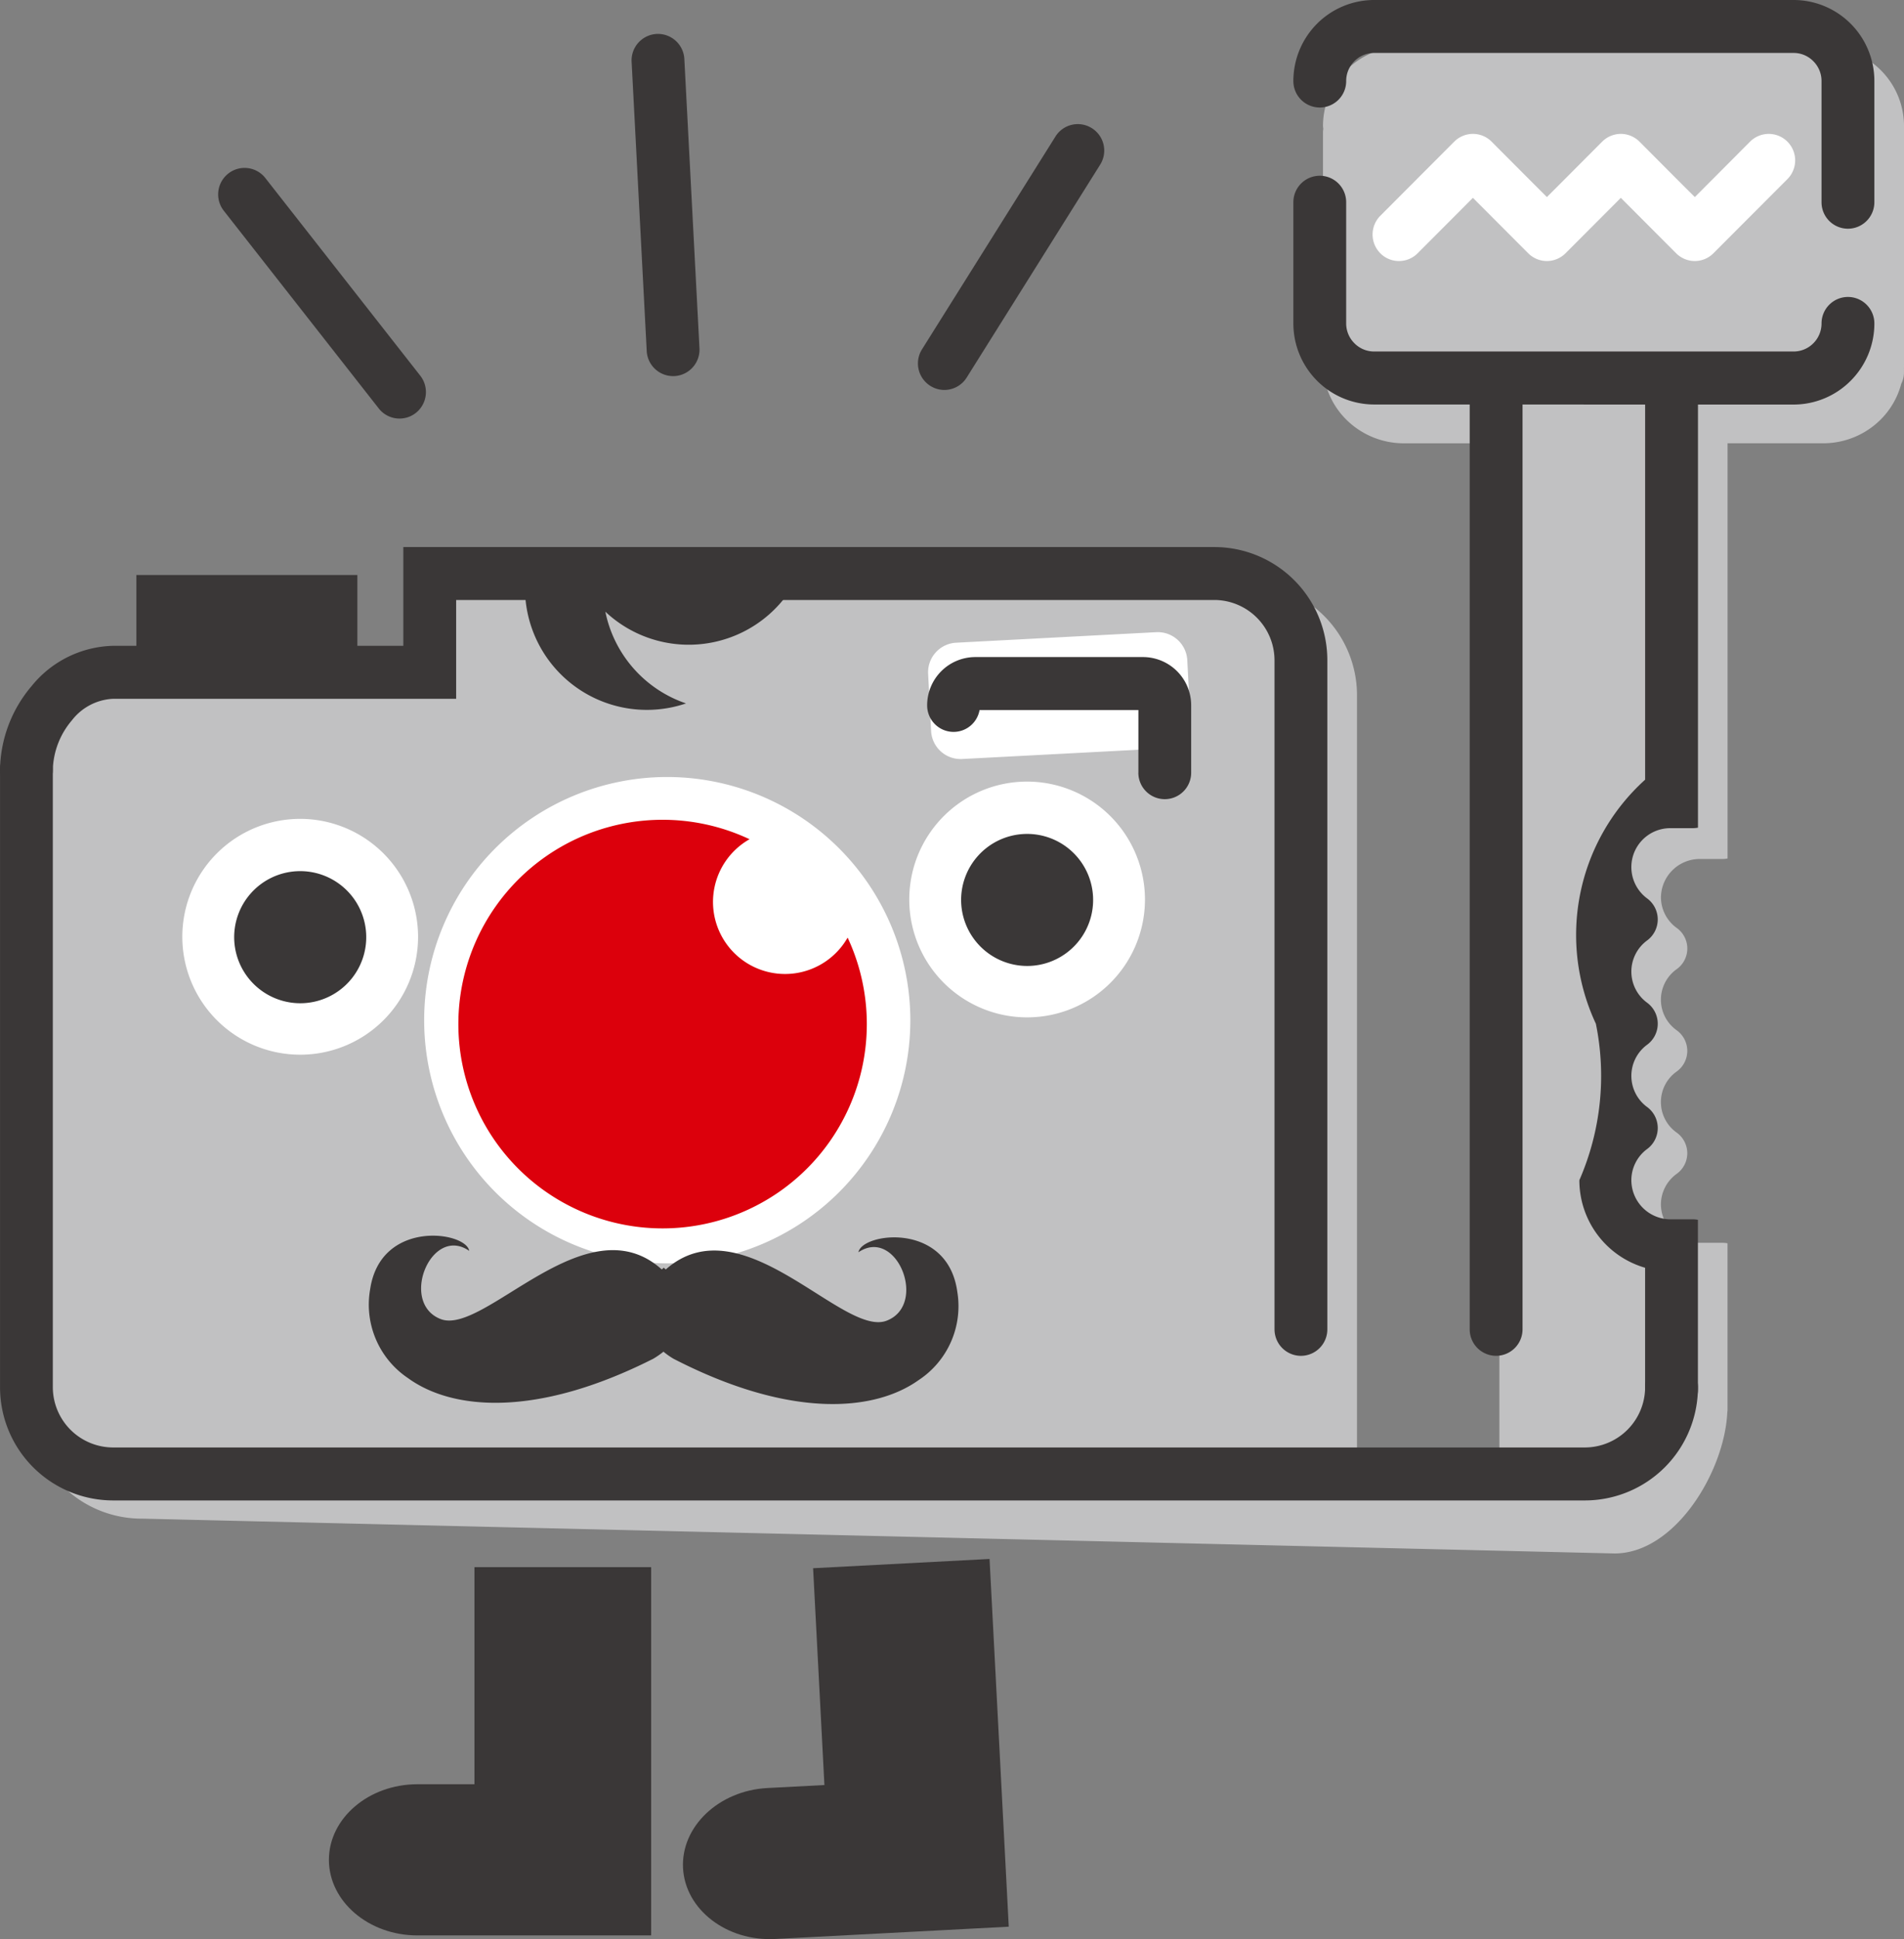
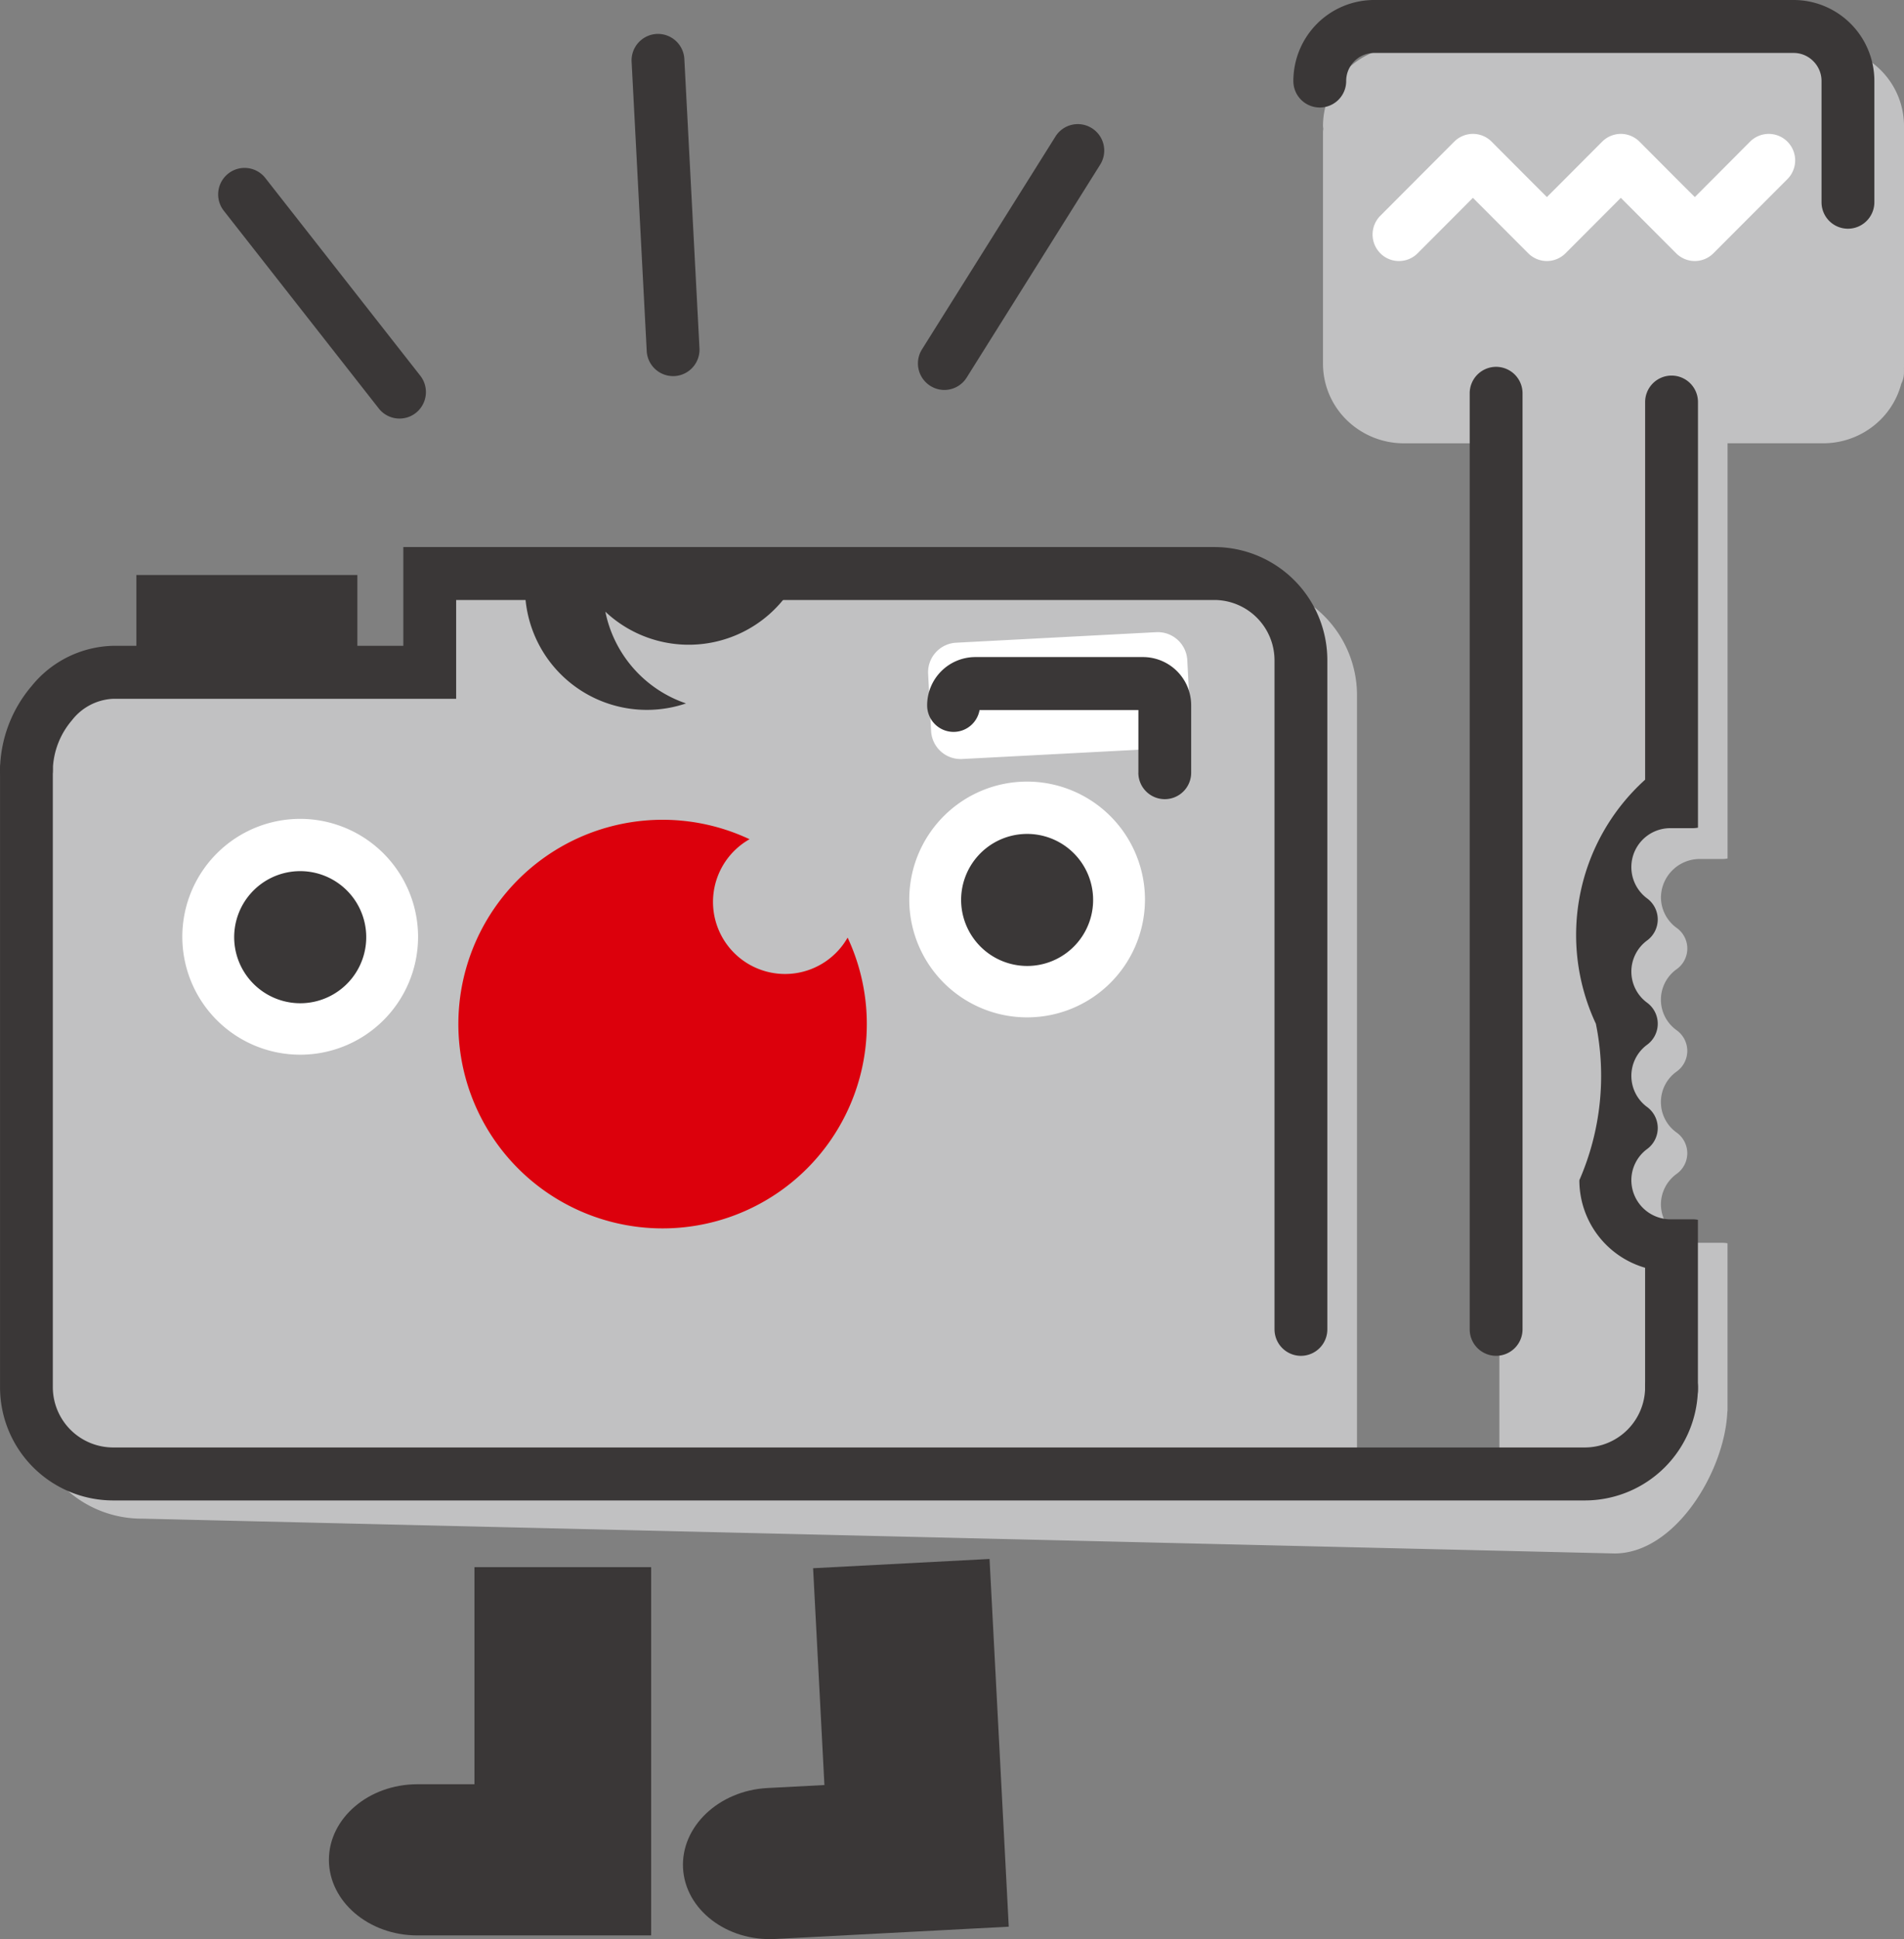
<svg xmlns="http://www.w3.org/2000/svg" id="ベクトルスマートオブジェクト" width="249.076" height="253.576" viewBox="0 0 249.076 253.576">
  <rect x="0" y="0" width="249.076" height="253.576" fill="#808080" stroke="none" />
  <g id="グループ_904" data-name="グループ 904" transform="translate(0 0)">
    <g id="グループ_896" data-name="グループ 896">
      <path id="パス_1756" data-name="パス 1756" d="M2646.058,1915.047v0h0v-31.093a10.3,10.3,0,0,0-3.1-7.355,10.666,10.666,0,0,0-7.477-3.047h-54.847a10.673,10.673,0,0,0-7.481,3.047,10.3,10.3,0,0,0-3.1,7.355,2.776,2.776,0,0,0,.041.373,2.862,2.862,0,0,0-.041.373v30.346a10.3,10.3,0,0,0,3.094,7.355,10.679,10.679,0,0,0,7.478,3.052h12.5v133.824H2574.5v-101a14.659,14.659,0,0,0-14.779-14.536H2453.621v12.675h-37.979A14.2,14.2,0,0,0,2405,1961.57a16.761,16.761,0,0,0-4.144,10.781l0,.039v79.142a14.66,14.66,0,0,0,14.778,14.541l192.558,4.553c7.922,0,14.365-10.688,14.746-18.388.01-.117.034-.231.034-.352v-21.818a3.332,3.332,0,0,0-.666-.067h-2.941a5.078,5.078,0,0,1-5.109-5.021,4.952,4.952,0,0,1,2.084-4.01,3.316,3.316,0,0,0,0-5.365,4.895,4.895,0,0,1,0-8.015,3.317,3.317,0,0,0,0-5.367,4.9,4.9,0,0,1,0-8.018,3.311,3.311,0,0,0,0-5.367,4.959,4.959,0,0,1-2.079-4.007,5.08,5.08,0,0,1,5.109-5.021h2.941a3.35,3.35,0,0,0,.666-.067v-54.293h12.5a10.649,10.649,0,0,0,7.477-3.052,10.353,10.353,0,0,0,2.746-4.729,3.308,3.308,0,0,0,.354-1.474Z" transform="translate(-2396.982 -1867.482)" fill="#c1c1c2" />
-       <path id="パス_1757" data-name="パス 1757" d="M2567.647,2096.449a31.8,31.8,0,1,1-31.8-31.878A31.842,31.842,0,0,1,2567.647,2096.449Z" transform="translate(-2448.559 -1962.964)" fill="#fff" />
      <g id="グループ_884" data-name="グループ 884" transform="translate(169.194 22.987)">
-         <path id="パス_1758" data-name="パス 1758" d="M2769.393,1937.287h-27.426a10.57,10.57,0,0,1-7.481-3.11h0a10.609,10.609,0,0,1-3.094-7.5h0v-15.846h0a3.458,3.458,0,0,1,3.454-3.456h0a3.455,3.455,0,0,1,3.453,3.456h0v15.846a3.654,3.654,0,0,0,1.077,2.6h0a3.619,3.619,0,0,0,2.593,1.08h54.85a3.63,3.63,0,0,0,2.591-1.072h0a3.651,3.651,0,0,0,1.075-2.6h0a3.461,3.461,0,0,1,3.454-3.461h0a3.462,3.462,0,0,1,3.457,3.461h0a10.586,10.586,0,0,1-3.1,7.5h0a10.542,10.542,0,0,1-7.477,3.11h-27.424Z" transform="translate(-2731.391 -1907.379)" fill="#3a3737" />
-       </g>
+         </g>
      <g id="グループ_885" data-name="グループ 885" transform="translate(179.559 17.507)">
        <path id="パス_1759" data-name="パス 1759" d="M2753.126,1912.032a3.472,3.472,0,0,1,0-4.9h0l4.833-4.847,4.84-4.849a3.45,3.45,0,0,1,4.884,0h0l4.835,4.849,2.4,2.4,2.392-2.394,4.84-4.854a3.479,3.479,0,0,1,2.444-1.016h0a3.481,3.481,0,0,1,2.438,1.016h0l4.837,4.854,2.4,2.394,2.392-2.394,4.835-4.854h0a3.452,3.452,0,0,1,4.885,0h0a3.466,3.466,0,0,1,0,4.9h0l-4.84,4.849-4.837,4.846a3.459,3.459,0,0,1-2.438,1.018h0a3.469,3.469,0,0,1-2.444-1.018h0l-4.835-4.846-2.4-2.4-2.392,2.4-4.837,4.846a3.467,3.467,0,0,1-2.44,1.018h0a3.466,3.466,0,0,1-2.444-1.018h0l-4.837-4.846-2.4-2.4-2.39,2.4-4.837,4.846a3.444,3.444,0,0,1-2.445,1.018h0a3.439,3.439,0,0,1-2.442-1.018Z" transform="translate(-2752.116 -1896.421)" fill="#fff" />
      </g>
      <g id="グループ_886" data-name="グループ 886" transform="translate(169.194)">
        <path id="パス_1760" data-name="パス 1760" d="M2800.483,1887.867v-15.846a3.632,3.632,0,0,0-1.075-2.6h0a3.605,3.605,0,0,0-2.591-1.079H2741.97a3.637,3.637,0,0,0-2.594,1.076h0a3.652,3.652,0,0,0-1.075,2.6h0a3.456,3.456,0,0,1-3.456,3.461h0a3.457,3.457,0,0,1-3.454-3.461h0a10.621,10.621,0,0,1,3.1-7.5h0a10.578,10.578,0,0,1,7.481-3.1h54.847a10.567,10.567,0,0,1,7.477,3.1h0a10.6,10.6,0,0,1,3.1,7.5h0l0,15.846a3.462,3.462,0,0,1-3.459,3.463h0a3.457,3.457,0,0,1-3.453-3.463Z" transform="translate(-2731.391 -1861.419)" fill="#3a3737" />
      </g>
      <g id="グループ_888" data-name="グループ 888" transform="translate(0.005 97.23)">
        <g id="グループ_887" data-name="グループ 887">
          <path id="パス_1761" data-name="パス 1761" d="M2407.894,2154.8a14.8,14.8,0,0,1-14.778-14.818h0v-80.7a3.459,3.459,0,0,1,3.454-3.462h0a3.459,3.459,0,0,1,3.451,3.462h0v80.7a7.9,7.9,0,0,0,7.873,7.891h192.558a7.9,7.9,0,0,0,7.87-7.891h0a3.46,3.46,0,0,1,3.459-3.463h0a3.455,3.455,0,0,1,3.449,3.463h0a14.8,14.8,0,0,1-14.778,14.818H2407.894Z" transform="translate(-2393.116 -2055.82)" fill="#3a3737" />
        </g>
      </g>
      <g id="グループ_889" data-name="グループ 889" transform="translate(192.262 47.966)">
        <path id="パス_1762" data-name="パス 1762" d="M2777.513,2083.191v-122.4a3.458,3.458,0,0,1,3.456-3.464h0a3.461,3.461,0,0,1,3.456,3.464h0v122.4a3.465,3.465,0,0,1-3.456,3.464h0a3.462,3.462,0,0,1-3.456-3.464Z" transform="translate(-2777.513 -1957.323)" fill="#3a3737" />
      </g>
      <rect id="長方形_269" data-name="長方形 269" width="28.909" height="9.663" transform="translate(17.841 75.192)" fill="#3a3737" />
      <g id="グループ_890" data-name="グループ 890" transform="translate(0 71.537)">
        <path id="パス_1763" data-name="パス 1763" d="M2559.833,2106.743V2019.26a7.894,7.894,0,0,0-7.87-7.89h-99.185v12.922h-44.889a7.235,7.235,0,0,0-5.381,2.82h0a10.378,10.378,0,0,0-2.492,6.492h0a3.46,3.46,0,0,1-3.451,3.466h0a3.462,3.462,0,0,1-3.459-3.466h0a17.282,17.282,0,0,1,4.144-10.987h0a14.114,14.114,0,0,1,10.639-5.252h37.978v-12.917h106.1a14.794,14.794,0,0,1,14.777,14.812h0v87.483a3.46,3.46,0,0,1-3.456,3.468h0a3.461,3.461,0,0,1-3.452-3.468Z" transform="translate(-2393.106 -2004.448)" fill="#3a3737" />
      </g>
      <path id="パス_1764" data-name="パス 1764" d="M2818.256,1959.62a3.461,3.461,0,0,0-3.459,3.463v49.379a27.351,27.351,0,0,0-6.445,31.913,34.085,34.085,0,0,1-2.159,20.458,11.919,11.919,0,0,0,8.6,11.455v15.968a3.454,3.454,0,1,0,6.908,0v-22.237a3.493,3.493,0,0,0-.668-.067H2818.1a5.126,5.126,0,0,1-5.106-5.118,5.07,5.07,0,0,1,2.081-4.086,3.41,3.41,0,0,0,0-5.468,5.051,5.051,0,0,1,0-8.17,3.41,3.41,0,0,0,0-5.468,5.049,5.049,0,0,1,0-8.169,3.414,3.414,0,0,0,0-5.471,5.093,5.093,0,0,1,3.025-9.2h2.941a3.493,3.493,0,0,0,.668-.067v-55.651A3.455,3.455,0,0,0,2818.256,1959.62Z" transform="translate(-2599.585 -1910.505)" fill="#3a3737" />
      <path id="パス_1765" data-name="パス 1765" d="M2471.634,2090.97a15.42,15.42,0,1,1-15.419-15.455A15.44,15.44,0,0,1,2471.634,2090.97Z" transform="translate(-2416.943 -1968.434)" fill="#fff" />
      <path id="パス_1766" data-name="パス 1766" d="M2661.761,2081.221a15.417,15.417,0,1,1-15.42-15.453A15.439,15.439,0,0,1,2661.761,2081.221Z" transform="translate(-2511.98 -1963.562)" fill="#fff" />
      <g id="グループ_892" data-name="グループ 892" transform="translate(125.727 109.002)">
        <g id="グループ_891" data-name="グループ 891">
          <path id="パス_1767" data-name="パス 1767" d="M2644.5,2088.466a8.634,8.634,0,1,1,9.078,8.195A8.65,8.65,0,0,1,2644.5,2088.466Z" transform="translate(-2644.485 -2079.357)" fill="#3a3737" />
        </g>
      </g>
      <g id="グループ_893" data-name="グループ 893" transform="translate(30.633 113.877)">
        <path id="パス_1768" data-name="パス 1768" d="M2454.366,2098.215a8.638,8.638,0,1,1,9.08,8.193A8.652,8.652,0,0,1,2454.366,2098.215Z" transform="translate(-2454.354 -2089.104)" fill="#3a3737" />
      </g>
      <path id="パス_1769" data-name="パス 1769" d="M2670.149,2037.849a3.875,3.875,0,0,1-3.652,4.06l-26.2,1.377a3.869,3.869,0,0,1-4.05-3.654l-.39-7.494a3.873,3.873,0,0,1,3.65-4.06l26.2-1.378a3.87,3.87,0,0,1,4.053,3.657Z" transform="translate(-2514.443 -1944.031)" fill="#fff" />
      <g id="グループ_895" data-name="グループ 895" transform="translate(121.288 85.923)">
        <g id="グループ_894" data-name="グループ 894">
          <path id="パス_1770" data-name="パス 1770" d="M2663.241,2048.333v-8.193h-20.778a3.456,3.456,0,0,1-3.4,2.859h0a3.46,3.46,0,0,1-3.456-3.467h0a6.309,6.309,0,0,1,6.3-6.318h21.939a6.31,6.31,0,0,1,6.3,6.318h0v8.8a3.459,3.459,0,0,1-3.454,3.464h0a3.459,3.459,0,0,1-3.456-3.464Z" transform="translate(-2635.608 -2033.213)" fill="#3a3737" />
        </g>
      </g>
    </g>
    <g id="グループ_901" data-name="グループ 901" transform="translate(28.538 4.435)">
      <g id="グループ_899" data-name="グループ 899" transform="translate(0 11.796)">
        <g id="グループ_897" data-name="グループ 897" transform="translate(0 5.726)">
          <path id="パス_1771" data-name="パス 1771" d="M2471.175,1936.776l-20.268-25.848a3.466,3.466,0,0,1,.58-4.865h0a3.445,3.445,0,0,1,4.85.581h0l20.268,25.849a3.474,3.474,0,0,1-.576,4.864h0a3.443,3.443,0,0,1-1.955.737h0a3.448,3.448,0,0,1-2.9-1.318Z" transform="translate(-2450.165 -1905.321)" fill="#3a3737" />
        </g>
        <g id="グループ_898" data-name="グループ 898" transform="translate(91.543)">
          <path id="パス_1772" data-name="パス 1772" d="M2634.818,1928.1a3.464,3.464,0,0,1-1.091-4.776h0l17.463-27.835a3.444,3.444,0,0,1,4.761-1.084h0a3.456,3.456,0,0,1,1.083,4.771h0l-17.458,27.835a3.446,3.446,0,0,1-2.743,1.618h0a3.41,3.41,0,0,1-2.015-.529Z" transform="translate(-2633.196 -1893.872)" fill="#3a3737" />
        </g>
      </g>
      <g id="グループ_900" data-name="グループ 900" transform="translate(54.084)">
        <path id="パス_1773" data-name="パス 1773" d="M2560.28,1911.754l-1.976-37.818a3.466,3.466,0,0,1,3.271-3.645h0a3.459,3.459,0,0,1,3.627,3.281h0l1.979,37.822a3.463,3.463,0,0,1-3.27,3.638h0a3.461,3.461,0,0,1-3.632-3.278Z" transform="translate(-2558.3 -1870.287)" fill="#3a3737" />
      </g>
    </g>
    <g id="グループ_902" data-name="グループ 902" transform="translate(43.028 203.862)">
      <path id="パス_1774" data-name="パス 1774" d="M2498.174,2271.162v28.39H2490.7c-6.359,0-11.564,4.448-11.564,9.885s5.2,9.882,11.564,9.882h30.591v-48.156Z" transform="translate(-2479.137 -2270.091)" fill="#3a3737" />
      <path id="パス_1775" data-name="パス 1775" d="M2588.762,2270.231l1.48,28.353-7.462.391c-6.353.333-11.318,5.049-11.033,10.474s5.713,9.6,12.061,9.266l30.549-1.607-2.513-48.088Z" transform="translate(-2525.422 -2269.02)" fill="#3a3737" />
    </g>
    <g id="グループ_903" data-name="グループ 903" transform="translate(60.234 107.224)">
      <path id="パス_1776" data-name="パス 1776" d="M2564.188,2091.186a9.423,9.423,0,1,1-12.83-12.865,26.717,26.717,0,1,0,12.83,12.865Z" transform="translate(-2513.538 -2075.801)" fill="#dc000c" />
    </g>
-     <path id="パス_1777" data-name="パス 1777" d="M2566.574,2191.814c-1.281-9.226-12.479-7.7-12.931-5.153,5-3.386,9.127,6.872,3.679,8.953-5.723,2.182-18.913-15.518-28.885-6.7-.089-.083-.175-.156-.259-.232-.087.076-.175.149-.262.228-9.9-8.888-23.23,8.716-28.933,6.484-5.433-2.117-1.231-12.344,3.744-8.917-.431-2.549-11.617-4.164-12.965,5.05a11.571,11.571,0,0,0,4.971,11.6c5.736,4.162,16.707,5.227,32.073-2.542a10.818,10.818,0,0,0,1.331-.924,9.807,9.807,0,0,0,1.322.93c15.3,7.885,26.286,6.9,32.054,2.791a11.575,11.575,0,0,0,5.061-11.568" transform="translate(-2441.345 -2022.905)" fill="#3a3737" fill-rule="evenodd" />
    <path id="パス_1778" data-name="パス 1778" d="M2530.653,2009.541a15.944,15.944,0,0,0,20.82,17.9,16.029,16.029,0,0,1-10.553-11.994,15.927,15.927,0,0,0,25.777-5.9Z" transform="translate(-2461.729 -1935.457)" fill="#3a3737" fill-rule="evenodd" />
  </g>
</svg>